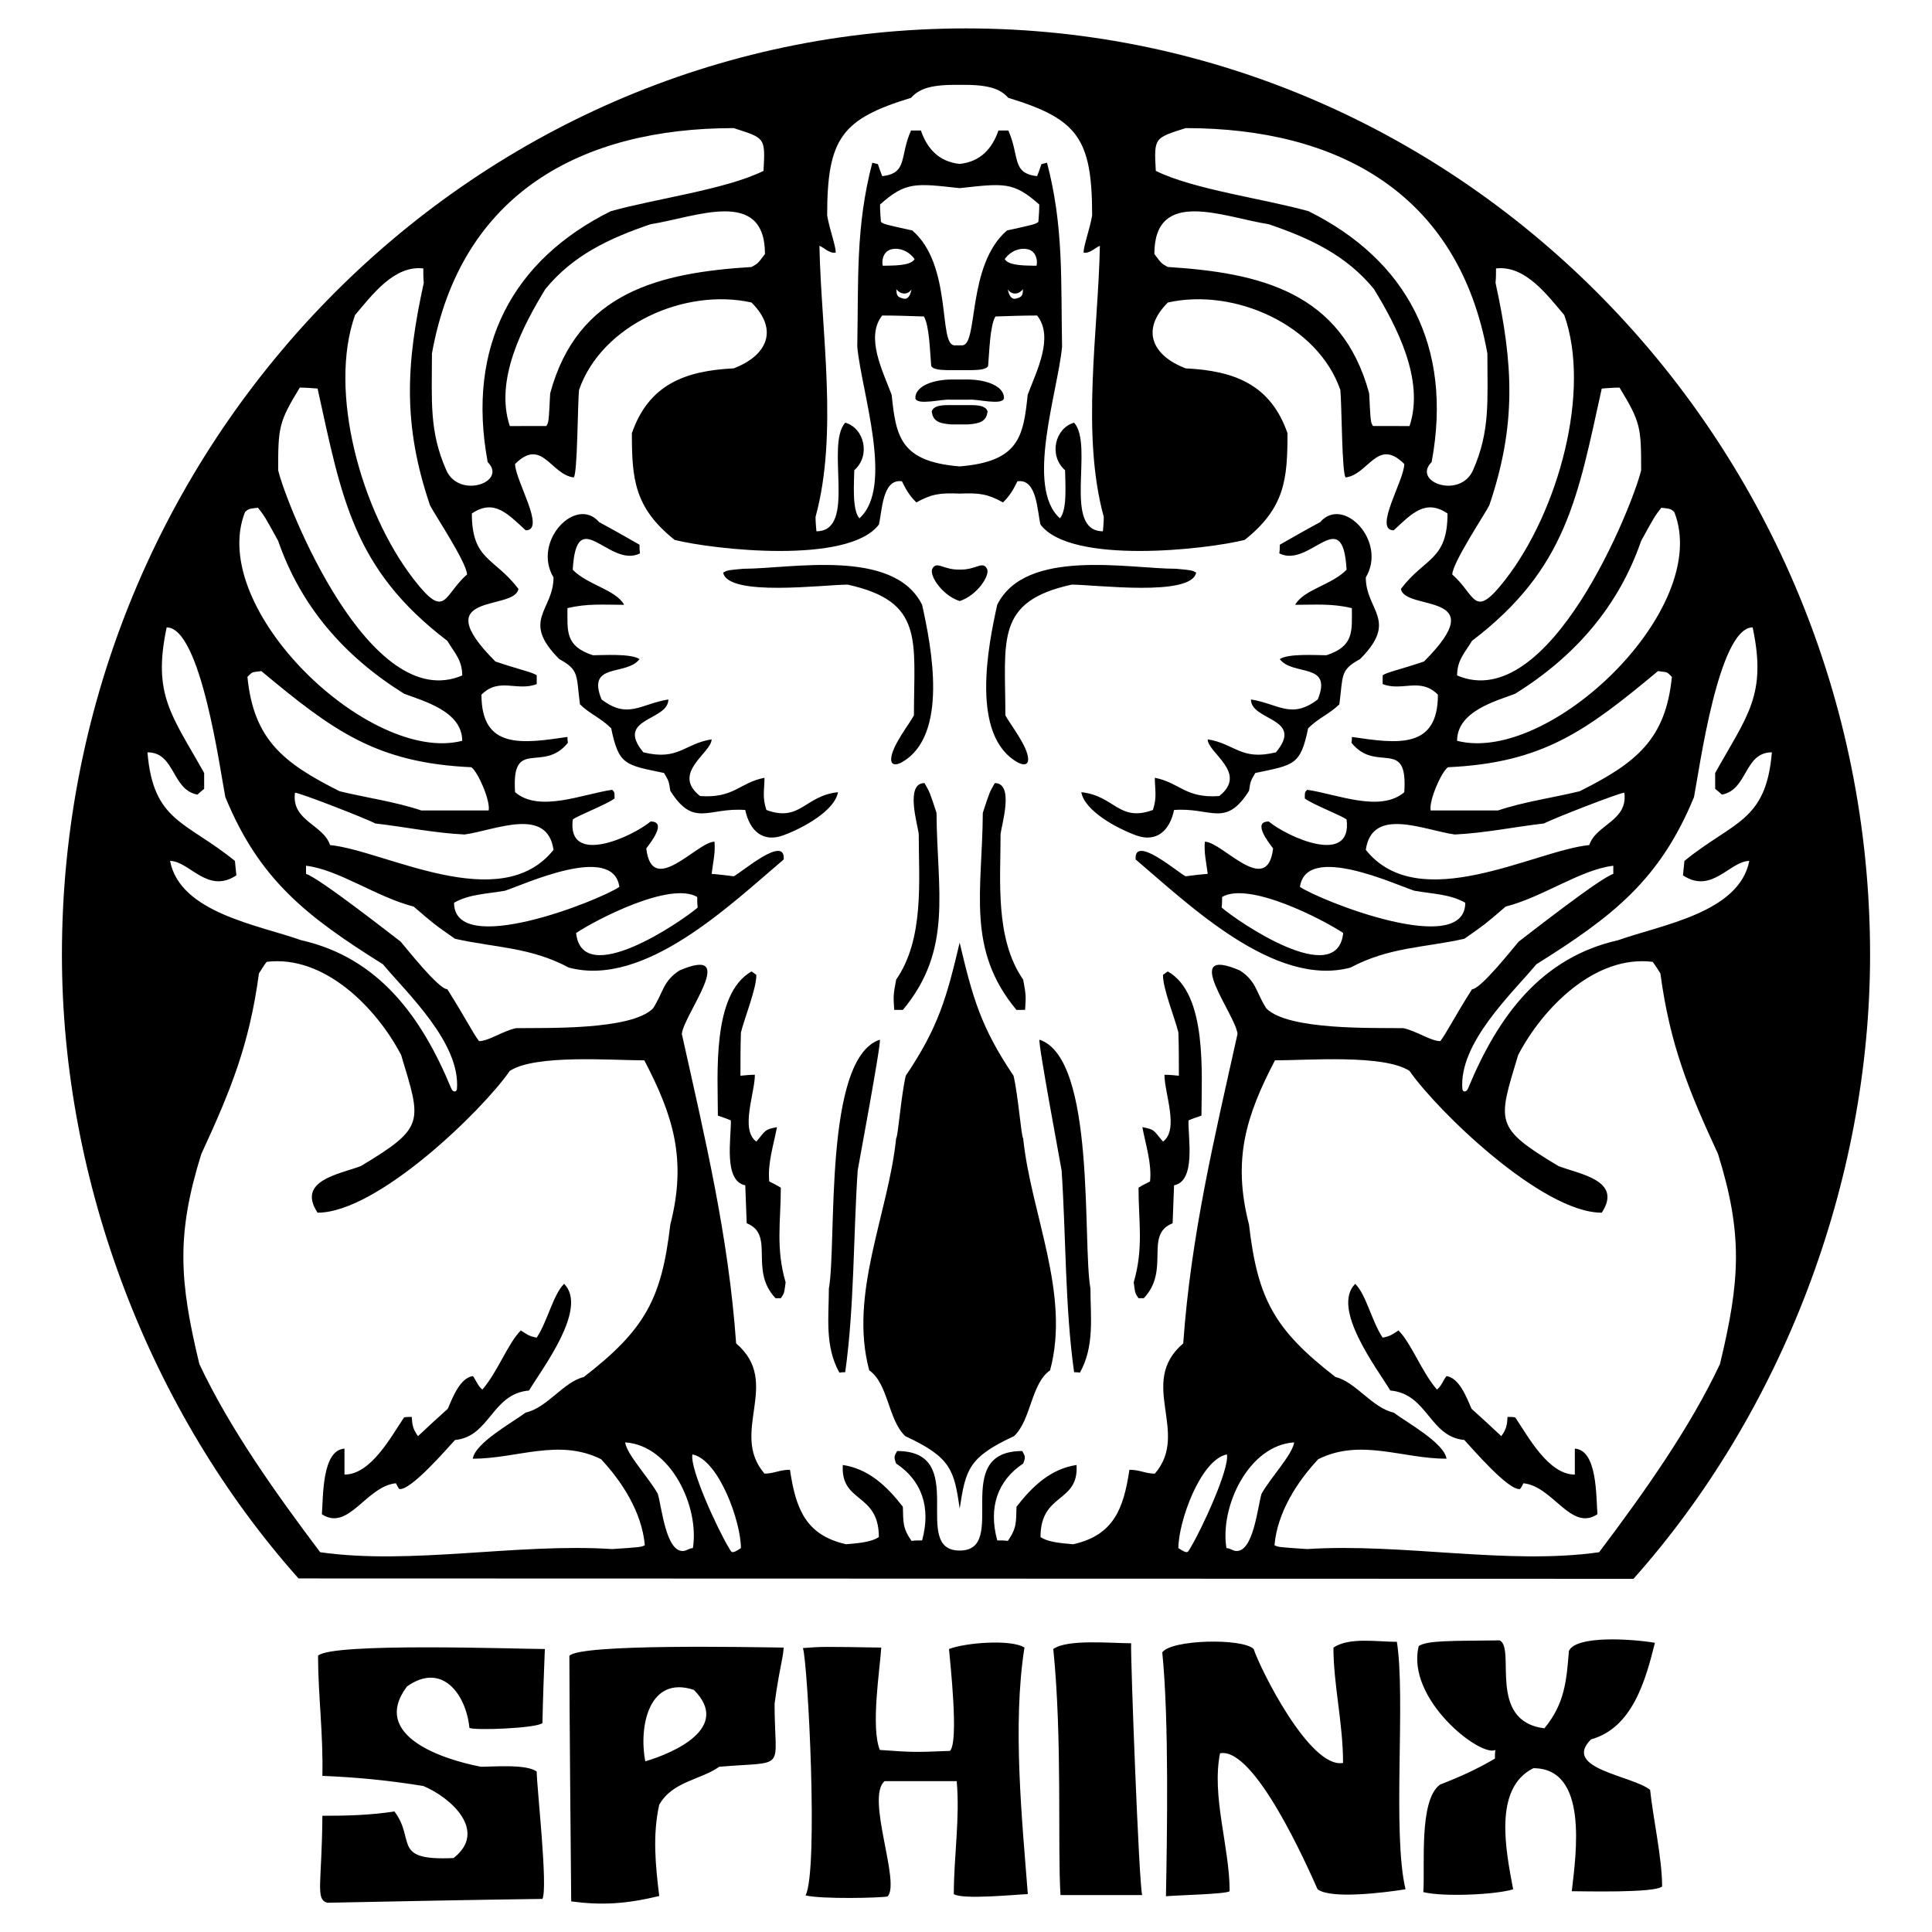
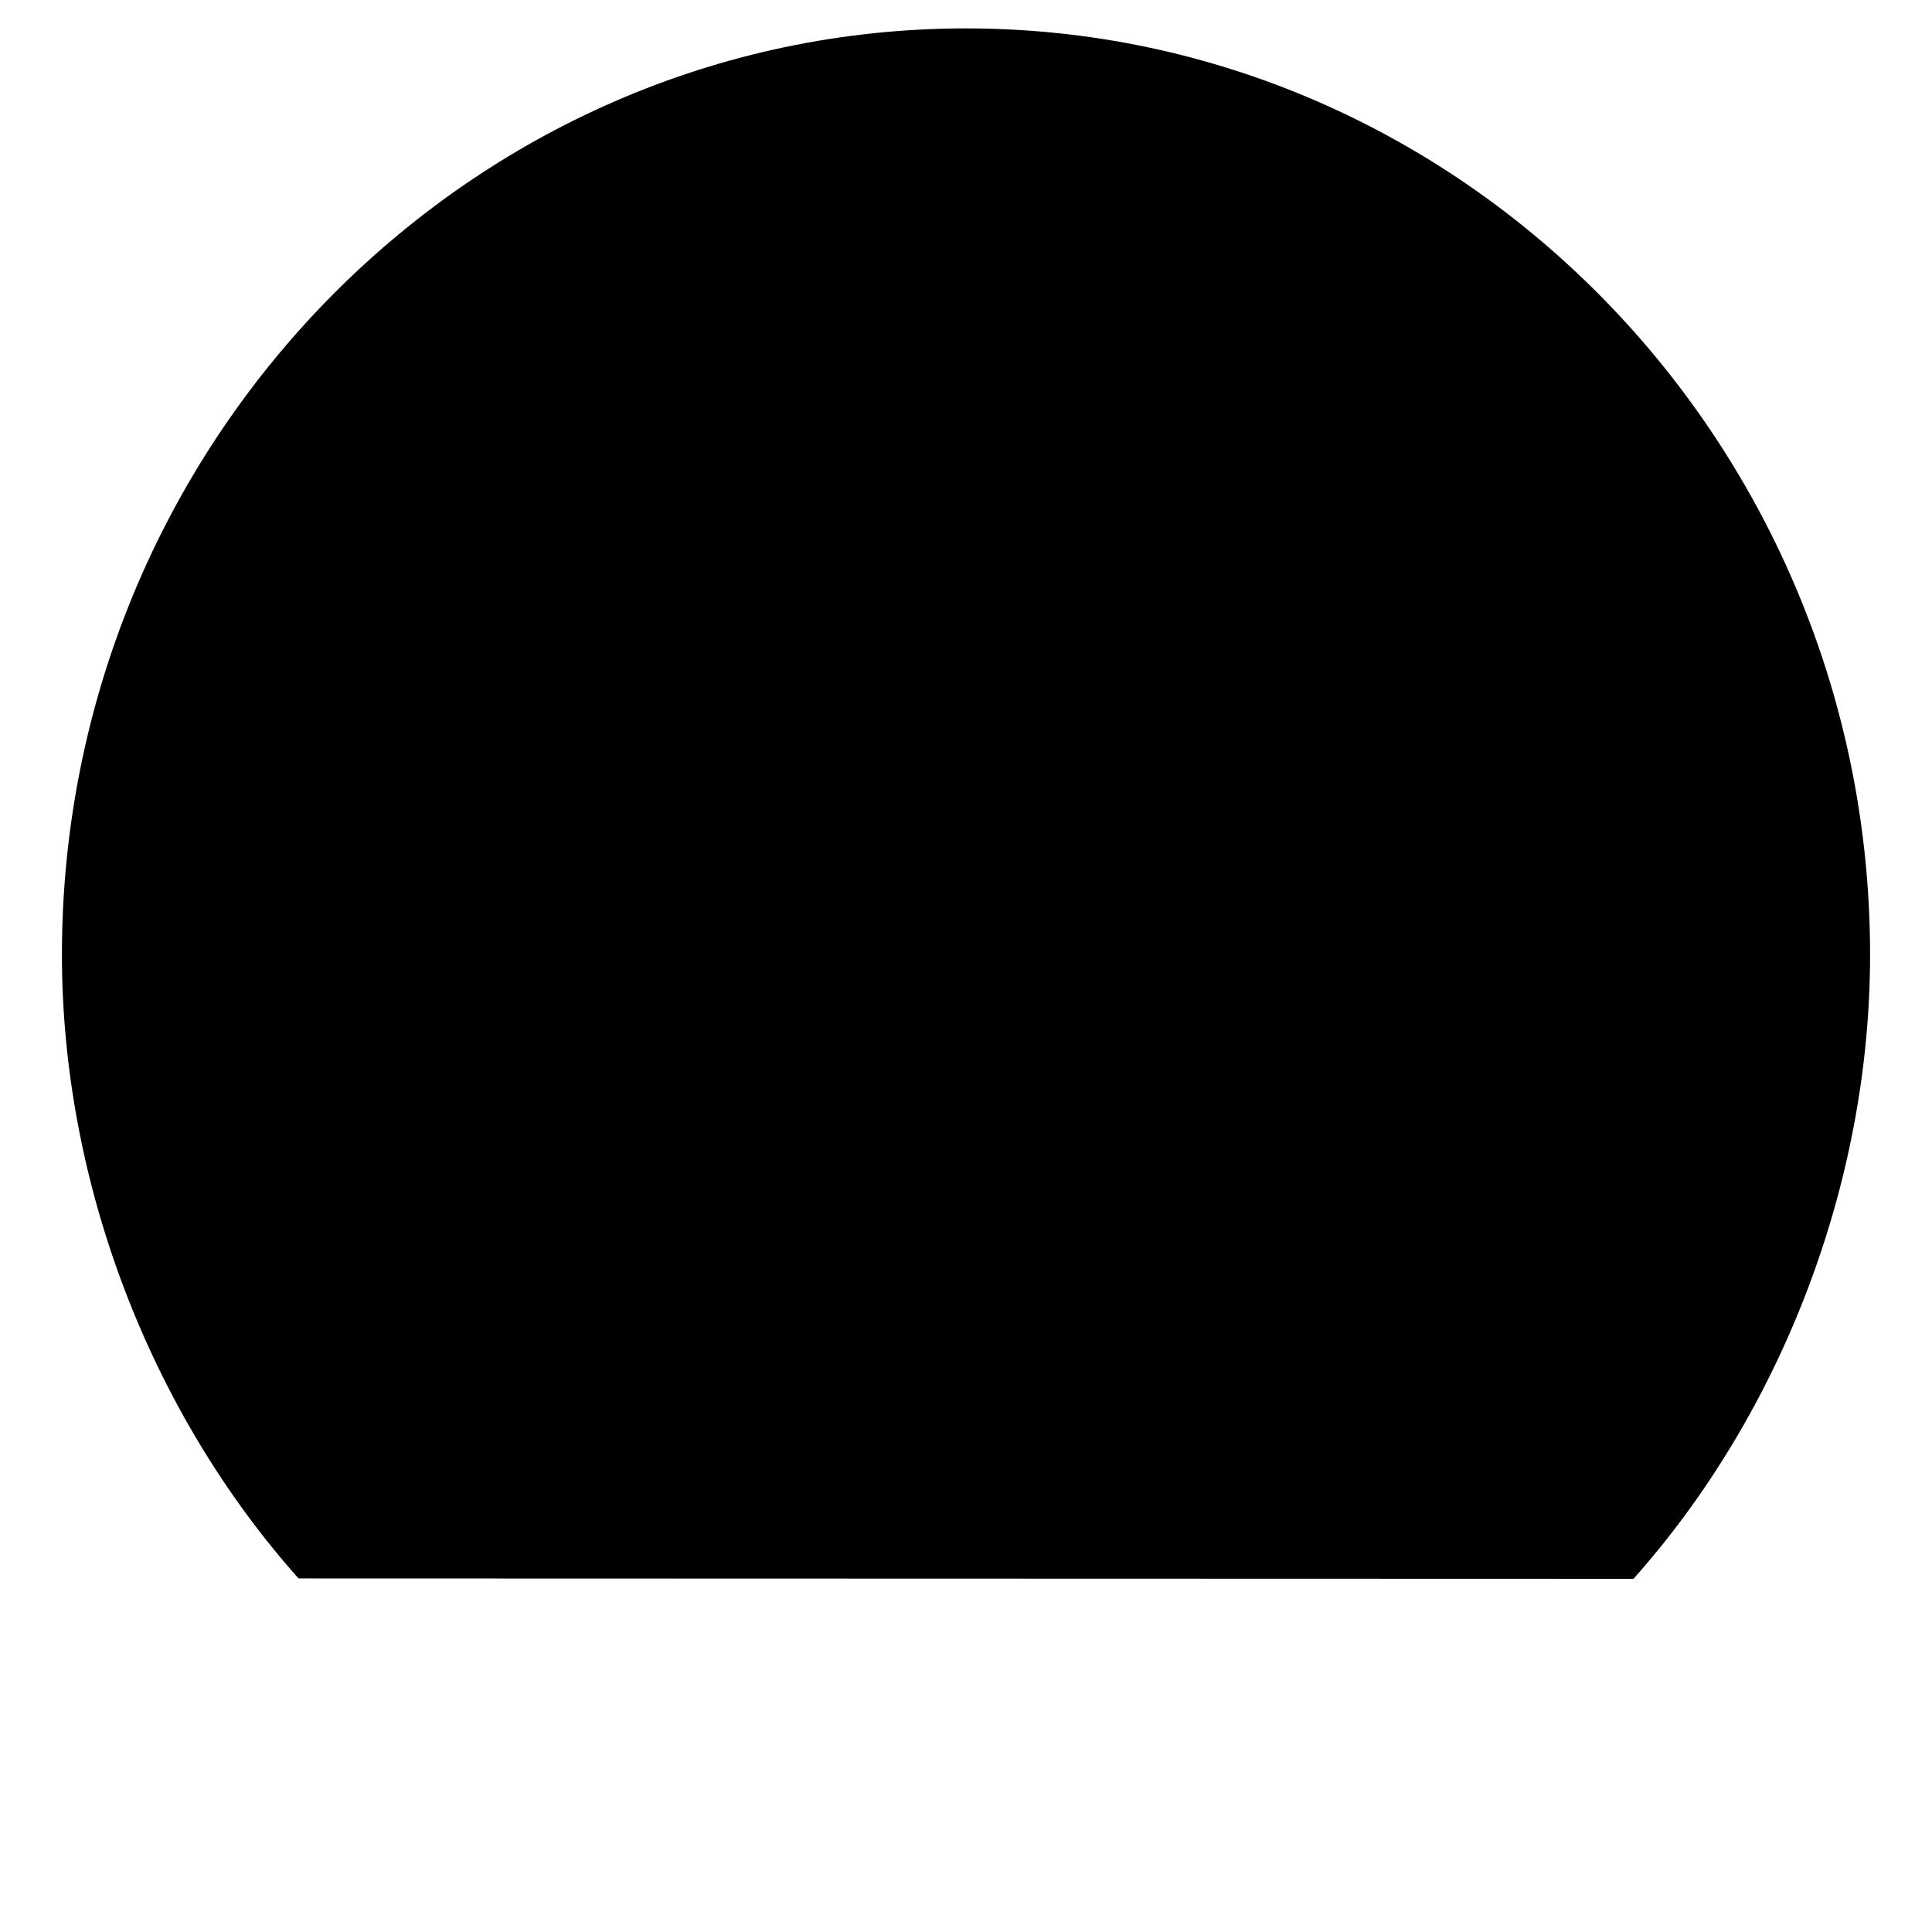
<svg xmlns="http://www.w3.org/2000/svg" version="1.0" id="Layer_1" x="0px" y="0px" width="192.756px" height="192.756px" viewBox="0 0 192.756 192.756" enable-background="new 0 0 192.756 192.756" xml:space="preserve">
  <g>
    <polygon fill-rule="evenodd" clip-rule="evenodd" fill="#FFFFFF" points="0,0 192.756,0 192.756,192.756 0,192.756 0,0  " />
    <path fill-rule="evenodd" clip-rule="evenodd" d="M29.785,157.481C14.987,140.874,6.178,118.003,6.178,95.258   c0-50.905,40.519-92.424,90.2-92.424s90.2,41.519,90.2,92.424c0,22.745-8.809,45.655-23.607,62.262L29.785,157.481L29.785,157.481z   " />
-     <path fill-rule="evenodd" clip-rule="evenodd" d="M32.643,189.838c-1.198-0.384-0.527-1.822-0.479-8.678   c2.349,0,4.746-0.049,7.191-0.432c2.157,2.876-0.336,4.938,5.897,4.65c3.44-2.685-0.26-6.041-3.021-7.191   c-3.596-0.575-6.568-0.863-10.068-1.007c0.096-4.171-0.432-8.15-0.432-11.986c1.342-1.342,20.041-0.671,22.629-0.671   c-0.096,2.445-0.192,4.891-0.24,7.384c-0.527,0.526-6.856,0.767-7.287,0.479c-0.336-3.355-2.733-6.616-6.233-4.123   c-3.692,4.938,3.644,7.288,7.383,8.007c1.199,0,4.555-0.288,5.562,0.479c0.029,1.761,1.133,11.542,0.575,12.705   C46.931,189.55,39.787,189.694,32.643,189.838L32.643,189.838z M56.989,189.702c-0.048-4.843-0.182-19.905-0.182-24.508   c1.198-1.198,17.739-0.863,21.383-0.814c-0.096,1.294-0.431,2.062-0.911,5.609c0,6.808,1.39,5.705-5.514,6.28   c-1.917,1.343-4.65,1.438-5.993,3.788c-0.671,3.02-0.383,5.992,0,9.108C62.436,189.971,60.001,190.104,56.989,189.702   L56.989,189.702z M80.372,189.105c1.3-2.519,0.228-23.16-0.264-24.678c1.918-0.145,1.918-0.145,7.815-0.048   c-0.144,2.253-1.055,7.91-0.144,10.212c3.356,0.239,3.356,0.239,7,0.096c0.911-0.911,0-8.966-0.096-10.164   c1.582-0.623,6.185-1.007,7.527-0.144c-1.216,7.712-0.23,17.259,0.336,24.595c-1.247,0.048-6.521,0.575-7.384,0   c0-3.739,0.624-7.575,0.288-11.267c-2.397,0-4.794,0-7.191,0c-1.918,1.582,1.63,10.164,0.288,11.506   C87.789,189.356,81.991,189.497,80.372,189.105L80.372,189.105z M105.806,189.07c-0.303-4.784,0.195-15.547-0.719-24.547   c1.39-1.007,5.753-0.575,7.767-0.575c-0.083,1.027,0.778,24.115,1.103,25.122C111.224,189.07,108.49,189.07,105.806,189.07   L105.806,189.07z M115.96,164.859c0.911-1.295,8.017-1.438,9.119-0.336c0.623,1.918,5.609,11.986,8.918,11.362   c0-3.971-0.959-7.788-0.959-11.506c1.582-1.056,4.314-0.575,6.328-0.575c0.899,5.673-0.477,19.018,0.863,24.69   c-2.109,0.336-7.432,1.007-8.773,0c-1.007-2.253-6.281-14.239-9.733-13.568c-0.862,4.315,0.959,9.35,0.959,13.76   c-0.34,0.288-4.911,0.385-6.354,0.501C116.437,183.343,116.646,171.611,115.96,164.859L115.96,164.859z M142.003,188.776   c0.192-2.541-0.479-9.199,1.679-10.732c1.869-0.72,3.691-1.534,5.466-2.59c0-0.287,0-0.575,0.048-0.862   c-1.478,0.755-8.961-5.078-7.646-10.368c0.865-0.576,3.372-0.504,8.076-0.563c1.631,0.815-1.294,8.055,4.459,8.773   c2.014-2.444,2.206-4.698,2.445-7.719c0.722-1.585,6.328-1.197,8.582-0.814c-0.911,3.644-2.205,8.485-6.376,9.637   c-2.925,2.924,4.074,3.596,5.896,5.033c0.288,2.781,1.199,6.856,1.199,9.637c-0.672,0.672-7.815,0.479-9.014,0.479   c0.431-3.739,1.678-12.273-3.836-12.273c-4.027,2.014-2.732,8.246-2.014,12.082C149.22,189.041,143.98,189.268,142.003,188.776   L142.003,188.776z M64.377,175.729c-0.668-3.552,0.401-8.6,4.848-7.131C72.982,172.356,67.279,174.874,64.377,175.729   L64.377,175.729z" />
-     <path fill-rule="evenodd" clip-rule="evenodd" fill="#FFFFFF" d="M159.545,154.866c4.41-5.85,9.035-12.349,12.056-18.773   c2.014-8.343,2.301-12.945-0.191-20.951c-2.925-6.329-4.795-10.884-5.754-18.027c-0.239-0.383-0.479-0.767-0.767-1.15   c-5.753-0.719-10.979,4.603-13.425,9.301c-2.014,6.712-2.445,7.191,4.027,11.075c2.157,0.815,6.425,1.438,4.315,4.65   c-5.993,0-16.493-10.26-19.178-14.144c-2.541-1.678-10.212-1.055-13.425-1.055c-2.876,5.514-4.267,9.877-2.589,16.397   c0.863,7.383,2.493,10.451,8.63,15.198c2.014,0.479,3.645,3.067,5.802,3.548c1.343,1.006,5.034,3.02,5.273,4.602   c-4.411,0-8.582-2.061-12.801,0.049c-2.062,2.205-4.075,5.273-4.363,8.582c0.384,0.191,0.384,0.191,3.261,0.383   C139.909,153.938,150.474,156.162,159.545,154.866L159.545,154.866z M118.787,154.398c1.104-1.823,3.893-7.854,3.623-9.292   c-2.637,0.527-4.843,6.712-4.843,9.349C118.538,155.093,118.487,154.894,118.787,154.398L118.787,154.398z M125.862,149.037   c0.911-1.63,3.068-3.883,3.26-5.13c-4.56,0.285-7.434,6.439-6.76,10.548c0.323,0,0.62,0.249,0.91,0.282   C125.044,154.942,125.462,150.39,125.862,149.037L125.862,149.037z M159.377,151.072c-0.144-1.773-0.002-6.397-2.256-6.541   c0,0.862,0,1.726,0,2.589c-2.637,0-4.65-3.788-5.944-5.706c-0.24-0.048-0.479-0.048-0.768-0.048   c-0.048,0.768-0.096,1.199-0.623,1.918c-0.959-0.911-1.966-1.822-2.973-2.732c-0.527-1.247-1.246-3.068-2.493-3.261   c-0.239,0.24-0.527,1.055-0.959,1.343c-1.534-1.774-2.541-4.603-3.835-5.897c-0.527,0.336-0.768,0.575-1.582,0.72   c-1.103-1.679-1.631-4.268-2.733-5.37c-2.445,2.445,2.206,8.486,3.5,10.644c3.739,0.336,3.884,4.603,7.384,4.938   c0.767,0.814,4.41,5.082,5.562,4.89c0.144-0.191,0.239-0.383,0.335-0.575C154.955,148.285,156.73,152.837,159.377,151.072   L159.377,151.072z M107.739,136.956c1.486-2.638,1.055-5.609,1.055-8.391c-0.814-4.507,0.575-22.965-5.082-24.835   c-0.191,0.191,2.205,12.945,2.205,13.041c0.432,6.376,0.336,13.712,1.247,20.136C107.355,136.907,107.548,136.907,107.739,136.956   L107.739,136.956z M114.115,129.524c2.686-2.829,0-6.328,2.877-7.479c0.048-1.294,0.097-2.541,0.145-3.787   c2.205-0.432,1.39-4.747,1.438-6.473c0.432-0.191,0.863-0.335,1.295-0.479c0-4.075,0.623-12.13-3.356-14.383   c-0.144,0.096-0.287,0.191-0.479,0.335c-0.048,1.295,1.199,4.363,1.534,5.754c0.048,1.438,0.048,2.876,0.048,4.314   c-0.479-0.048-0.958-0.096-1.438-0.096c0,1.87,1.485,5.466-0.145,6.664c-0.958-1.103-0.767-1.198-2.062-1.438   c0.336,1.774,0.959,3.645,0.768,5.418c-0.384,0.191-0.768,0.384-1.15,0.623c0,3.356,0.526,5.993-0.479,9.445   c0.144,1.103,0.144,1.103,0.479,1.582C113.78,129.524,113.972,129.524,114.115,129.524L114.115,129.524z M146.479,108.573   c2.973-7.191,7.287-13.041,14.958-14.767c4.314-1.534,12.082-2.733,13.089-7.911c-1.918,0-3.739,3.356-6.616,1.438   c0.048-0.479,0.096-0.959,0.144-1.438c4.891-3.979,8.15-3.883,8.726-10.835c-2.78,0-2.396,3.74-4.986,4.219   c-0.191-0.191-0.432-0.383-0.671-0.575c0-0.527,0-1.055,0-1.582c3.213-5.753,5.178-7.767,3.739-14.527   c-3.403,0-5.321,14.191-5.849,16.924c-3.404,8.294-8.15,11.938-15.726,16.685c-2.397,2.876-7.768,7.863-7.384,12.465   C145.966,109.009,146.335,108.961,146.479,108.573L146.479,108.573z M102.273,100.758c0.096-1.438,0.096-1.438-0.191-3.021   c-2.829-4.075-2.254-9.924-2.254-14.526c0.097-0.911,1.391-5.082-0.575-5.082c-0.527,0.911-0.527,0.911-1.198,2.972   c-0.048,7.767-1.678,13.616,3.356,19.657C101.698,100.758,101.986,100.758,102.273,100.758L102.273,100.758z M134.013,93.087   c-2.014-1.343-9.397-5.178-12.082-3.596c0,0.336,0,0.671-0.048,1.055C123.501,91.941,133.407,98.735,134.013,93.087L134.013,93.087   z M146.19,90.066c-1.534-0.863-3.164-0.863-5.082-1.198c-1.822-0.576-10.787-4.794-11.411-0.384   C131.69,89.845,146.19,95.608,146.19,90.066L146.19,90.066z M158.56,84.313c0.672-2.062,3.884-2.397,3.5-5.226   c-0.479,0-7.239,2.637-8.007,3.068c-2.924,0.336-5.896,0.959-8.917,1.103c-3.068-0.432-8.246-2.829-8.87,1.534   C141.589,91.446,153.152,84.837,158.56,84.313L158.56,84.313z M117.137,80.813c3.691-0.288,5.13,1.822,7.479-1.917   c0.145-0.959,0.145-0.959,0.624-1.774c3.883-0.815,4.507-0.767,5.273-4.459c1.055-1.055,2.157-1.438,3.116-2.397   c0.384-2.925,0.048-3.404,2.062-4.507c3.884-3.883,0.575-4.842,0.575-8.15c2.157-3.596-2.253-8.199-4.555-5.514   c-1.342,0.719-2.685,1.486-4.027,2.253c0,0.288,0,0.575-0.048,0.863c3.068,1.535,6.329-5.082,6.713,1.63   c-1.486,1.534-4.268,1.966-5.131,3.5c2.11,0,3.692-0.144,5.658,0.335c0,2.301,0.239,3.788-2.541,4.698   c-1.007,0-3.788-0.192-4.651,0.384c1.295,1.726,5.322,0.288,3.788,4.027c-2.637,2.014-3.932,0.432-6.664,0   c0,2.158,5.369,1.822,2.493,5.274c-3.5,0.863-4.075-0.863-6.809-1.294c0,1.342,4.075,3.356,1.151,5.657   c-3.404,0.24-3.932-1.342-6.425-1.822c0,1.199,0.239,1.918-0.192,3.212c-3.403,1.247-3.835-1.438-7.144-1.774   c0.336,1.846,3.455,3.566,5.456,4.302C115.37,84.087,116.697,82.9,117.137,80.813L117.137,80.813z M149.45,80.862   c2.541-0.863,5.609-1.295,8.15-1.918c5.657-2.829,8.582-5.178,9.205-11.411c-0.574-0.576-0.383-0.432-1.39-0.576   c-7.144,5.945-11.459,9.158-20.952,9.589c-0.671,0.479-1.917,3.356-1.726,4.315C144.992,80.862,147.245,80.862,149.45,80.862   L149.45,80.862z M102.578,75.718c-0.034-1.272-1.881-3.57-2.271-4.349c0-7.479-1.055-11.363,6.616-13.041   c2.35,0,11.938,1.247,12.418-1.199c-0.432-0.24-0.432-0.24-2.014-0.383c-4.698,0-15.007-2.11-17.835,3.596   c-0.914,4.112-2.699,13.06,2.034,15.716C101.954,76.297,102.599,76.455,102.578,75.718L102.578,75.718z M167.046,51.088   c-0.384-0.383-0.575-0.335-1.295-0.431c-0.671,0.863-0.671,0.863-2.013,3.308c-2.254,6.521-6.568,11.507-12.562,15.247   c-1.87,0.719-5.802,1.726-5.802,4.698C154.572,76.292,170.852,60.733,167.046,51.088L167.046,51.088z M163.738,46.917   c0-4.267-0.049-4.794-2.158-8.247c-0.575,0-1.15,0.048-1.773,0.096c-2.397,10.836-3.5,17.979-12.945,25.171   c-0.719,1.198-1.486,1.917-1.486,3.452C154.625,71.351,162.934,50.321,163.738,46.917L163.738,46.917z M150.201,57.814   c5.308-6.853,8.56-18.823,5.865-26.383c-1.678-1.966-3.883-4.986-6.808-4.65c0,0.479,0,0.958-0.048,1.438   c1.773,8.103,2.109,14.144-0.623,22.198c-0.432,0.863-3.692,5.753-3.692,6.904C147.267,59.365,146.986,61.963,150.201,57.814   L150.201,57.814z M146.964,46.912c1.725-3.9,1.432-6.946,1.432-11.645c-2.877-16.013-14.958-22.486-30.108-22.486   c-3.116,1.007-3.164,0.911-2.973,4.267c3.788,1.87,10.835,2.781,15.246,4.027c9.732,4.842,14.432,13.424,12.273,25.027   C140.838,48.099,145.68,49.816,146.964,46.912L146.964,46.912z M140.629,42.507c1.534-4.603-1.295-9.973-3.548-13.665   c-2.781-3.404-6.425-5.082-10.5-6.472c-4.411-0.671-11.41-3.739-11.41,2.973c0.719,0.959,0.719,0.959,1.342,1.294   c9.157,0.575,17.356,2.493,20.089,12.609c0.144,2.876,0.144,2.876,0.384,3.26C138.231,42.507,139.431,42.507,140.629,42.507   L140.629,42.507z M102.063,28.856c-0.55,0.666-1.249,0.468-1.517,0.009c0.142,0.75,0.445,1.001,0.762,0.934   C101.975,29.659,102.042,29.475,102.063,28.856L102.063,28.856z M102.468,24.852c-0.695-0.126-1.589,0.129-2.227,0.996   c0.402,0.719,2.312,0.638,3.15,0.664C103.493,26.515,103.629,25.063,102.468,24.852L102.468,24.852z M31.946,154.866   c-4.411-5.85-9.036-12.349-12.056-18.773c-2.014-8.343-2.301-12.945,0.192-20.951c2.924-6.329,4.794-10.884,5.753-18.027   c0.24-0.383,0.479-0.767,0.767-1.15c5.754-0.719,10.979,4.603,13.424,9.301c2.014,6.712,2.445,7.191-4.027,11.075   c-2.158,0.815-6.424,1.438-4.315,4.65c5.993,0,16.493-10.26,19.177-14.144c2.541-1.678,10.212-1.055,13.424-1.055   c2.877,5.514,4.267,9.877,2.589,16.397c-0.863,7.383-2.493,10.451-8.629,15.198c-2.014,0.479-3.644,3.067-5.802,3.548   c-1.342,1.006-5.034,3.02-5.273,4.602c4.411,0,8.582-2.061,12.801,0.049c2.061,2.205,4.075,5.273,4.363,8.582   c-0.384,0.191-0.384,0.191-3.26,0.383C51.582,153.938,41.017,156.162,31.946,154.866L31.946,154.866z M72.704,154.398   c-1.104-1.823-3.893-7.854-3.624-9.292c2.637,0.527,4.842,6.712,4.842,9.349C72.953,155.093,73.004,154.894,72.704,154.398   L72.704,154.398z M65.629,149.037c-0.911-1.63-3.068-3.883-3.261-5.13c4.561,0.285,7.434,6.439,6.76,10.548   c-0.323,0-0.62,0.249-0.91,0.282C66.447,154.942,66.029,150.39,65.629,149.037L65.629,149.037z M95.746,154.699   c-5.017,0,1.095-9.929-6.241-9.929c-0.24,0.479-0.384,0.527-0.096,1.246c2.541,1.679,3.5,4.363,2.589,7.671   c-0.384,0-0.719,0-1.055,0.048c-0.911-1.294-0.815-1.917-0.863-3.403c-1.63-2.109-3.452-3.788-5.993-4.171   c-0.24,3.835,3.596,2.732,3.596,7.191c-0.863,0.575-2.35,0.623-3.26,0.719c-4.075-0.91-5.034-3.596-5.609-7.431   c-1.055,0-1.583,0.384-2.541,0.384c-3.548-4.124,1.774-9.062-2.829-12.993c-0.768-10.787-3.117-20.521-5.418-30.876   c0.192-1.966,5.801-8.917-0.24-6.329c-1.678,1.103-1.582,2.158-2.637,3.788c-2.206,2.205-10.788,1.918-13.664,1.966   c-1.342,0.287-2.733,1.294-3.692,1.294c-0.623-0.814-1.342-2.301-3.164-5.178c-0.863,0-4.075-4.075-4.651-4.746   c-0.767-0.575-8.15-6.376-9.445-6.76c0-0.288,0-0.575,0-0.815c3.26,0.384,7,3.116,10.74,4.075c2.062,1.774,2.062,1.774,4.123,3.212   c4.075,0.911,7.479,0.815,11.363,2.876c7.575,2.014,16.109-6.281,21.431-10.788c0.192-2.541-4.267,1.343-4.986,1.678   c-0.767-0.096-1.486-0.191-2.205-0.24c0.144-1.198,0.383-2.062,0.288-3.212c-1.726,0-6.233,5.61-6.808,0.671   c0.432-0.575,2.109-2.685,0.432-2.685c-1.918,1.582-8.342,4.458-7.767-0.192c0.336-0.335,3.452-1.534,4.171-2.109   c0-0.624,0-0.624-0.239-0.863c-2.973,0.432-7.288,2.301-9.685,0.24c-0.383-5.562,2.781-1.822,5.274-4.938   c-0.048-0.192-0.048-0.384-0.048-0.575c-4.555,0.671-8.582,1.246-8.582-4.219c1.774-1.774,3.548-0.288,5.514-1.055   c0-0.288,0-0.575,0-0.863c-0.288-0.288-1.726-0.576-4.123-1.391c-7.048-7.048,1.917-4.986,2.301-7.24   c-2.397-3.164-4.651-2.829-4.651-7.527c2.206-1.486,3.548,0,5.37,1.678c2.062,0-1.055-4.986-1.055-6.616   c2.685-2.685,3.548,1.055,5.85,1.342c0.383-0.383,0.383-7.239,0.527-8.725c2.254-6.521,10.596-10.212,17.212-8.726   c2.781,2.781,1.486,5.322-1.774,6.568c-4.89,0.24-8.486,1.63-10.164,6.472c0,4.555,0.24,7.432,4.267,10.644   c3.835,0.959,17.355,2.493,20.376-1.534c0.335-1.342,0.335-4.603,2.301-4.315c0.384,0.767,0.671,1.342,1.438,2.109   c1.486-0.815,2.266-0.97,4.323-0.881c2.057-0.089,2.836,0.066,4.323,0.881c0.767-0.767,1.055-1.342,1.438-2.109   c1.965-0.288,1.965,2.973,2.301,4.315c3.021,4.027,16.541,2.493,20.377,1.534c4.026-3.212,4.267-6.089,4.267-10.644   c-1.678-4.842-5.274-6.232-10.164-6.472c-3.261-1.247-4.555-3.788-1.774-6.568c6.616-1.486,14.959,2.205,17.212,8.726   c0.145,1.486,0.145,8.342,0.527,8.725c2.302-0.288,3.165-4.027,5.85-1.342c0,1.63-3.116,6.616-1.055,6.616   c1.821-1.678,3.164-3.164,5.369-1.678c0,4.698-2.253,4.363-4.65,7.527c0.384,2.253,9.35,0.192,2.302,7.24   c-2.397,0.815-3.836,1.103-4.123,1.391c0,0.288,0,0.575,0,0.863c1.965,0.767,3.739-0.719,5.513,1.055   c0,5.465-4.026,4.89-8.581,4.219c0,0.191,0,0.383-0.049,0.575c2.493,3.116,5.658-0.624,5.274,4.938   c-2.397,2.062-6.712,0.192-9.685-0.24c-0.24,0.24-0.24,0.24-0.24,0.863c0.72,0.575,3.836,1.774,4.172,2.109   c0.575,4.65-5.85,1.774-7.768,0.192c-1.678,0,0,2.109,0.432,2.685c-0.575,4.938-5.082-0.671-6.808-0.671   c-0.097,1.151,0.144,2.014,0.287,3.212c-0.719,0.048-1.438,0.144-2.205,0.24c-0.72-0.335-5.178-4.219-4.986-1.678   c5.321,4.507,13.855,12.801,21.431,10.788c3.884-2.062,7.288-1.966,11.363-2.876c2.062-1.438,2.062-1.438,4.123-3.212   c3.739-0.959,7.479-3.691,10.739-4.075c0,0.24,0,0.527,0,0.815c-1.295,0.384-8.678,6.185-9.445,6.76   c-0.575,0.671-3.787,4.746-4.65,4.746c-1.821,2.877-2.541,4.363-3.164,5.178c-0.959,0-2.35-1.007-3.691-1.294   c-2.877-0.048-11.459,0.239-13.664-1.966c-1.055-1.63-0.959-2.685-2.637-3.788c-6.042-2.589-0.432,4.363-0.24,6.329   c-2.302,10.355-4.65,20.089-5.417,30.876c-4.604,3.932,0.719,8.869-2.829,12.993c-0.959,0-1.486-0.384-2.541-0.384   c-0.575,3.835-1.534,6.521-5.609,7.431c-0.911-0.096-2.397-0.144-3.261-0.719c0-4.459,3.836-3.356,3.596-7.191   c-2.541,0.383-4.362,2.062-5.992,4.171c-0.049,1.486,0.048,2.109-0.863,3.403c-0.336-0.048-0.672-0.048-1.055-0.048   c-0.911-3.308,0.048-5.992,2.589-7.671c0.287-0.719,0.144-0.767-0.096-1.246C94.65,144.771,100.762,154.699,95.746,154.699   L95.746,154.699z M32.113,151.072c0.144-1.773,0.002-6.397,2.256-6.541c0,0.862,0,1.726,0,2.589c2.637,0,4.65-3.788,5.945-5.706   c0.24-0.048,0.479-0.048,0.767-0.048c0.048,0.768,0.096,1.199,0.623,1.918c0.959-0.911,1.966-1.822,2.973-2.732   c0.527-1.247,1.247-3.068,2.493-3.261c0.24,0.24,0.527,1.055,0.958,1.343c1.534-1.774,2.541-4.603,3.836-5.897   c0.527,0.336,0.767,0.575,1.582,0.72c1.103-1.679,1.63-4.268,2.733-5.37c2.445,2.445-2.206,8.486-3.5,10.644   c-3.74,0.336-3.884,4.603-7.383,4.938c-0.767,0.814-4.411,5.082-5.562,4.89c-0.144-0.191-0.24-0.383-0.335-0.575   C36.536,148.285,34.76,152.837,32.113,151.072L32.113,151.072z M95.746,150.515c-0.544-3.842-0.871-5.121-5.426-7.23   c-1.726-1.63-1.678-5.226-3.596-6.568c-2.062-7.623,1.918-15.63,2.685-23.156c0.191-0.145,0.479-4.172,0.958-6.233   c3.26-4.842,4.075-7.767,5.378-13.28c1.302,5.514,2.118,8.438,5.377,13.28c0.479,2.062,0.768,6.089,0.959,6.233   c0.768,7.526,4.746,15.533,2.685,23.156c-1.917,1.343-1.869,4.938-3.596,6.568C96.616,145.394,96.348,146.614,95.746,150.515   L95.746,150.515z M83.751,136.956c-1.486-2.638-1.055-5.609-1.055-8.391c0.815-4.507-0.576-22.965,5.082-24.835   c0.192,0.191-2.206,12.945-2.206,13.041c-0.431,6.376-0.335,13.712-1.247,20.136C84.135,136.907,83.943,136.907,83.751,136.956   L83.751,136.956z M77.375,129.524c-2.685-2.829,0-6.328-2.876-7.479c-0.048-1.294-0.096-2.541-0.144-3.787   c-2.206-0.432-1.391-4.747-1.438-6.473c-0.431-0.191-0.863-0.335-1.294-0.479c0-4.075-0.624-12.13,3.355-14.383   c0.144,0.096,0.288,0.191,0.479,0.335c0.048,1.295-1.198,4.363-1.534,5.754c-0.048,1.438-0.048,2.876-0.048,4.314   c0.479-0.048,0.959-0.096,1.438-0.096c0,1.87-1.486,5.466,0.144,6.664c0.959-1.103,0.768-1.198,2.062-1.438   c-0.335,1.774-0.959,3.645-0.767,5.418c0.384,0.191,0.767,0.384,1.151,0.623c0,3.356-0.527,5.993,0.479,9.445   c-0.144,1.103-0.144,1.103-0.479,1.582C77.71,129.524,77.519,129.524,77.375,129.524L77.375,129.524z M45.012,108.573   c-2.972-7.191-7.286-13.041-14.958-14.767c-4.315-1.534-12.082-2.733-13.088-7.911c1.918,0,3.74,3.356,6.616,1.438   c-0.048-0.479-0.096-0.959-0.144-1.438c-4.89-3.979-8.15-3.883-8.726-10.835c2.781,0,2.397,3.74,4.986,4.219   c0.192-0.191,0.432-0.383,0.671-0.575c0-0.527,0-1.055,0-1.582c-3.212-5.753-5.178-7.767-3.74-14.527   c3.404,0,5.322,14.191,5.85,16.924c3.404,8.294,8.15,11.938,15.725,16.685c2.397,2.876,7.767,7.863,7.384,12.465   C45.525,109.009,45.156,108.961,45.012,108.573L45.012,108.573z M89.217,100.758c-0.096-1.438-0.096-1.438,0.192-3.021   c2.829-4.075,2.253-9.924,2.253-14.526c-0.096-0.911-1.39-5.082,0.576-5.082c0.527,0.911,0.527,0.911,1.198,2.972   c0.048,7.767,1.678,13.616-3.356,19.657C89.792,100.758,89.505,100.758,89.217,100.758L89.217,100.758z M57.479,93.087   c2.013-1.343,9.396-5.178,12.082-3.596c0,0.336,0,0.671,0.048,1.055C67.99,91.941,58.083,98.735,57.479,93.087L57.479,93.087z    M45.3,90.066c1.535-0.863,3.165-0.863,5.083-1.198c1.822-0.576,10.787-4.794,11.411-0.384C59.8,89.845,45.3,95.608,45.3,90.066   L45.3,90.066z M32.931,84.313c-0.671-2.062-3.883-2.397-3.5-5.226c0.479,0,7.24,2.637,8.006,3.068   c2.925,0.336,5.897,0.959,8.918,1.103c3.068-0.432,8.246-2.829,8.869,1.534C49.902,91.446,38.338,84.837,32.931,84.313   L32.931,84.313z M74.354,80.813c-3.691-0.288-5.13,1.822-7.479-1.917c-0.144-0.959-0.144-0.959-0.623-1.774   c-3.884-0.815-4.507-0.767-5.274-4.459c-1.055-1.055-2.157-1.438-3.116-2.397c-0.383-2.925-0.048-3.404-2.062-4.507   c-3.883-3.883-0.576-4.842-0.576-8.15c-2.157-3.596,2.254-8.199,4.555-5.514c1.343,0.719,2.685,1.486,4.027,2.253   c0,0.288,0,0.575,0.048,0.863c-3.068,1.535-6.329-5.082-6.712,1.63c1.486,1.534,4.267,1.966,5.13,3.5   c-2.109,0-3.691-0.144-5.657,0.335c0,2.301-0.24,3.788,2.541,4.698c1.007,0,3.788-0.192,4.65,0.384   c-1.294,1.726-5.322,0.288-3.787,4.027c2.637,2.014,3.931,0.432,6.664,0c0,2.158-5.37,1.822-2.493,5.274   c3.5,0.863,4.075-0.863,6.808-1.294c0,1.342-4.075,3.356-1.15,5.657c3.404,0.24,3.931-1.342,6.424-1.822   c0,1.199-0.24,1.918,0.191,3.212c3.404,1.247,3.835-1.438,7.144-1.774c-0.335,1.846-3.455,3.566-5.456,4.302   C76.121,84.087,74.794,82.9,74.354,80.813L74.354,80.813z M42.041,80.862c-2.541-0.863-5.61-1.295-8.151-1.918   c-5.657-2.829-8.582-5.178-9.205-11.411c0.576-0.576,0.384-0.432,1.391-0.576c7.144,5.945,11.458,9.158,20.951,9.589   c0.671,0.479,1.918,3.356,1.726,4.315C46.499,80.862,44.246,80.862,42.041,80.862L42.041,80.862z M88.912,75.718   c0.035-1.272,1.881-3.57,2.271-4.349c0-7.479,1.055-11.363-6.616-13.041c-2.349,0-11.938,1.247-12.417-1.199   c0.432-0.24,0.432-0.24,2.014-0.383c4.699,0,15.006-2.11,17.835,3.596c0.914,4.112,2.698,13.06-2.035,15.716   C89.537,76.297,88.892,76.455,88.912,75.718L88.912,75.718z M24.445,51.088c0.383-0.383,0.576-0.335,1.294-0.431   c0.671,0.863,0.671,0.863,2.014,3.308c2.253,6.521,6.568,11.507,12.562,15.247c1.87,0.719,5.801,1.726,5.801,4.698   C36.918,76.292,20.639,60.733,24.445,51.088L24.445,51.088z M27.753,46.917c0-4.267,0.048-4.794,2.158-8.247   c0.575,0,1.15,0.048,1.774,0.096c2.397,10.836,3.5,17.979,12.945,25.171c0.719,1.198,1.486,1.917,1.486,3.452   C36.866,71.351,28.557,50.321,27.753,46.917L27.753,46.917z M41.29,57.814c-5.308-6.853-8.56-18.823-5.866-26.383   c1.678-1.966,3.884-4.986,6.808-4.65c0,0.479,0,0.958,0.048,1.438c-1.774,8.103-2.11,14.144,0.623,22.198   c0.432,0.863,3.692,5.753,3.692,6.904C44.225,59.365,44.504,61.963,41.29,57.814L41.29,57.814z M95.746,59.969   c-1.74-0.564-3.016-2.522-2.744-3.185c0.443-0.898,1.062,0.083,2.744,0.045c1.682,0.039,2.3-0.943,2.744-0.045   C98.762,57.447,97.485,59.405,95.746,59.969L95.746,59.969z M95.746,16.354c-2.119-0.222-3.265-1.581-3.868-3.333   c-0.343,0-0.686,0-0.986,0c-1.158,2.589-0.3,4.267-2.874,4.555c-0.171-0.432-0.3-0.815-0.429-1.199   c-0.215-0.048-0.386-0.096-0.558-0.144c-1.673,6.376-1.373,11.698-1.501,18.362c0.429,4.555,3.689,14,0.214,17.116   c-0.772-0.863-0.515-3.692-0.515-4.794c1.673-1.486,0.986-4.219-0.901-4.747c-2.016,2.253,1.201,10.835-2.874,10.835   c-0.043-0.479-0.086-0.959-0.086-1.438c2.273-8.294,0.558-18.506,0.386-27.041c0.429,0.144,1.029,0.815,1.63,0.671   c0-0.671-0.601-2.253-0.858-3.691c0-7.719,1.458-9.637,8.365-11.746c0.869-0.971,2.117-1.329,4.854-1.297   c2.737-0.031,3.986,0.326,4.854,1.297c6.906,2.109,8.364,4.027,8.364,11.746c-0.257,1.438-0.857,3.02-0.857,3.691   c0.601,0.144,1.201-0.527,1.63-0.671c-0.171,8.534-1.888,18.746,0.386,27.041c0,0.479-0.042,0.959-0.085,1.438   c-4.075,0-0.858-8.582-2.874-10.835c-1.888,0.527-2.574,3.26-0.901,4.747c0,1.103,0.258,3.931-0.515,4.794   c-3.475-3.116-0.215-12.562,0.215-17.116c-0.129-6.664,0.171-11.986-1.502-18.362c-0.172,0.048-0.343,0.096-0.558,0.144   c-0.129,0.384-0.257,0.767-0.429,1.199c-2.573-0.288-1.716-1.966-2.874-4.555c-0.3,0-0.644,0-0.986,0   C99.01,14.774,97.864,16.133,95.746,16.354L95.746,16.354z M44.527,46.912c-1.725-3.9-1.432-6.946-1.432-11.645   c2.876-16.013,14.958-22.486,30.108-22.486c3.117,1.007,3.165,0.911,2.973,4.267c-3.788,1.87-10.835,2.781-15.246,4.027   C51.198,25.918,46.499,34.5,48.657,46.103C50.653,48.099,45.812,49.816,44.527,46.912L44.527,46.912z M95.746,46.534   c-5.919-0.48-6.355-2.972-6.785-7.144c-0.858-2.301-2.66-5.753-0.944-7.911c1.373,0,2.746,0.048,4.161,0.096   c0.558,0.959,0.601,3.548,0.729,4.938c0.189,0.383,1.046,0.395,1.567,0.413h2.543c0.52-0.018,1.377-0.03,1.567-0.413   c0.128-1.391,0.171-3.979,0.729-4.938c1.416-0.048,2.788-0.096,4.161-0.096c1.716,2.158-0.086,5.609-0.943,7.911   C102.101,43.562,101.664,46.053,95.746,46.534L95.746,46.534z M50.862,42.507c-1.534-4.603,1.295-9.973,3.548-13.665   c2.781-3.404,6.425-5.082,10.5-6.472c4.411-0.671,11.411-3.739,11.411,2.973c-0.719,0.959-0.719,0.959-1.343,1.294   c-9.157,0.575-17.355,2.493-20.088,12.609c-0.144,2.876-0.144,2.876-0.383,3.26C53.259,42.507,52.061,42.507,50.862,42.507   L50.862,42.507z M96.664,39.879h-1.837c-0.815-0.096-3.342,0.613-3.506-0.153c0-1.247,1.844-1.857,3.625-1.863h1.601   c1.78,0.006,3.625,0.617,3.625,1.863C100.006,40.492,97.479,39.783,96.664,39.879L96.664,39.879z M96.604,42.343h-1.717   c-1.354-0.097-1.799-0.413-1.928-1.275c0.163-0.68,1.251-0.652,1.97-0.652h1.632c0.72,0,1.808-0.028,1.971,0.652   C98.403,41.931,97.958,42.247,96.604,42.343L96.604,42.343z M96.012,34.452h-0.801c-1.615-0.059-0.16-8.007-4.192-11.458   c-2.831-0.624-2.831-0.624-3.131-0.863c-0.043-0.575-0.086-1.151-0.086-1.726c2.574-2.302,3.567-2.113,7.943-1.634   c4.375-0.479,5.369-0.667,7.943,1.634c0,0.575-0.043,1.15-0.086,1.726c-0.301,0.24-0.301,0.24-3.132,0.863   C96.439,26.445,97.627,34.394,96.012,34.452L96.012,34.452z M89.428,28.856c0.549,0.666,1.249,0.468,1.516,0.009   c-0.142,0.75-0.445,1.001-0.761,0.934C89.516,29.659,89.448,29.475,89.428,28.856L89.428,28.856z M89.022,24.852   c0.696-0.126,1.589,0.129,2.227,0.996c-0.402,0.719-2.312,0.638-3.15,0.664C87.998,26.515,87.862,25.063,89.022,24.852   L89.022,24.852z" />
  </g>
</svg>